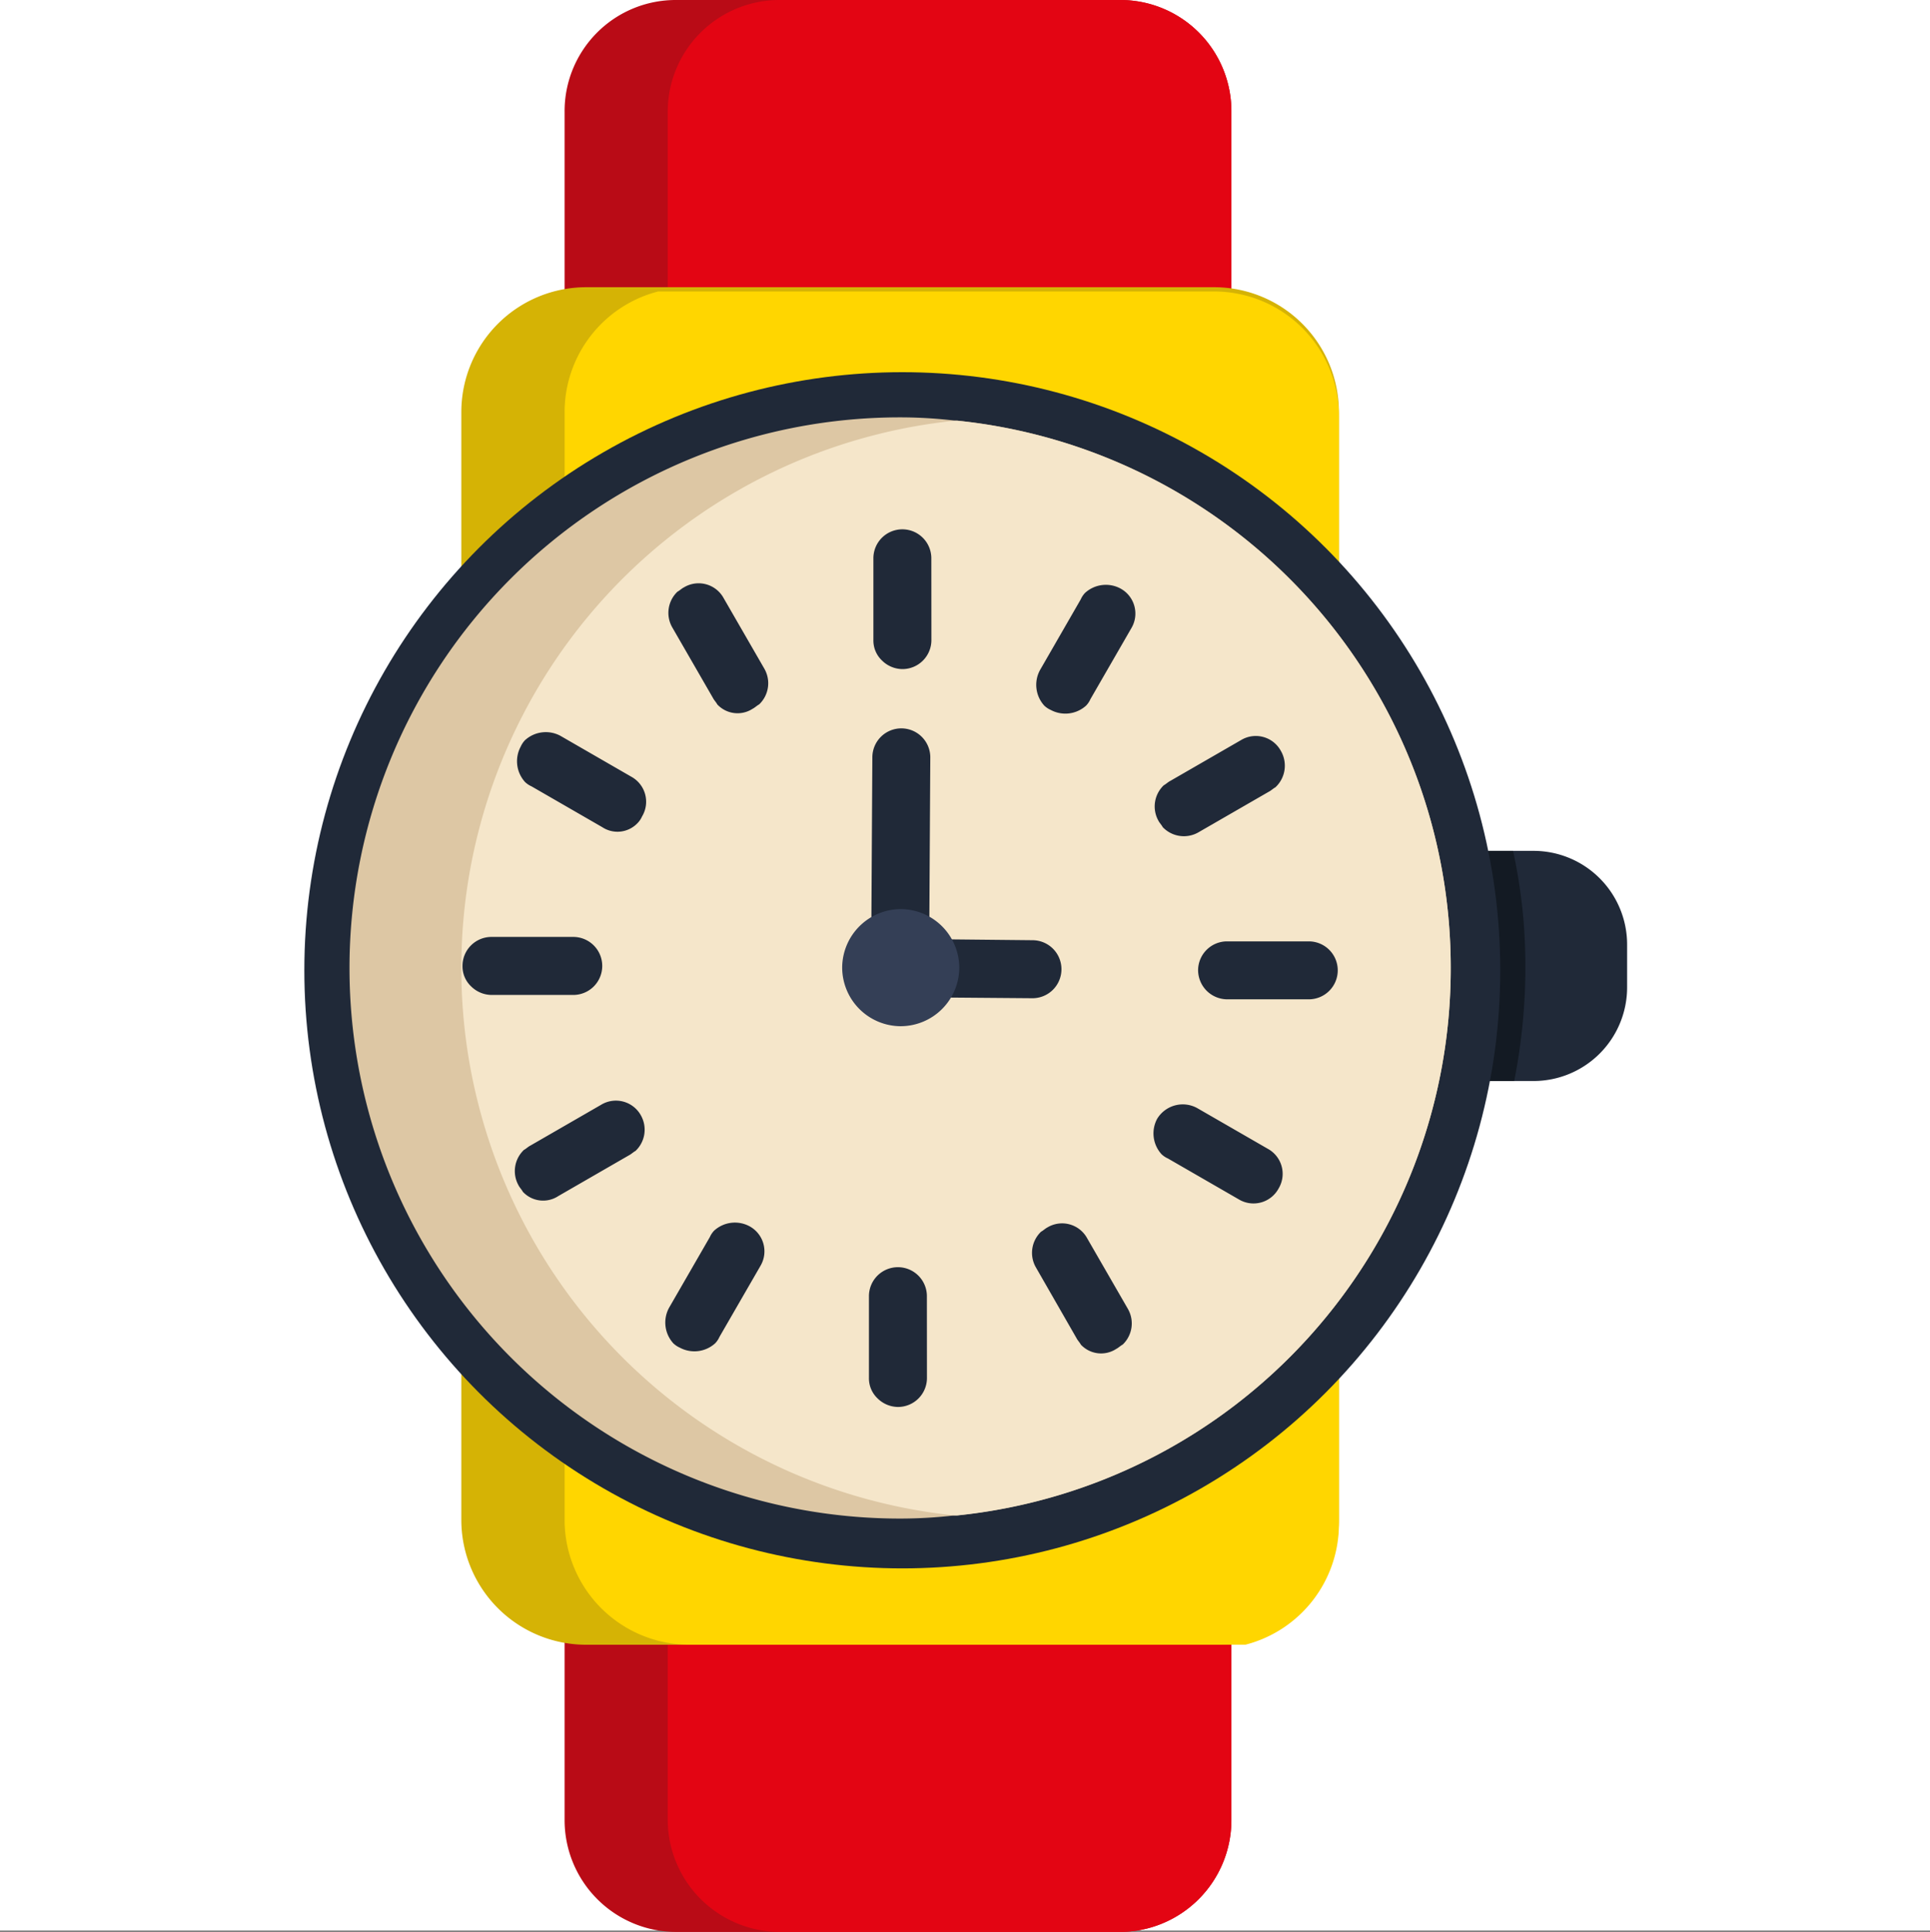
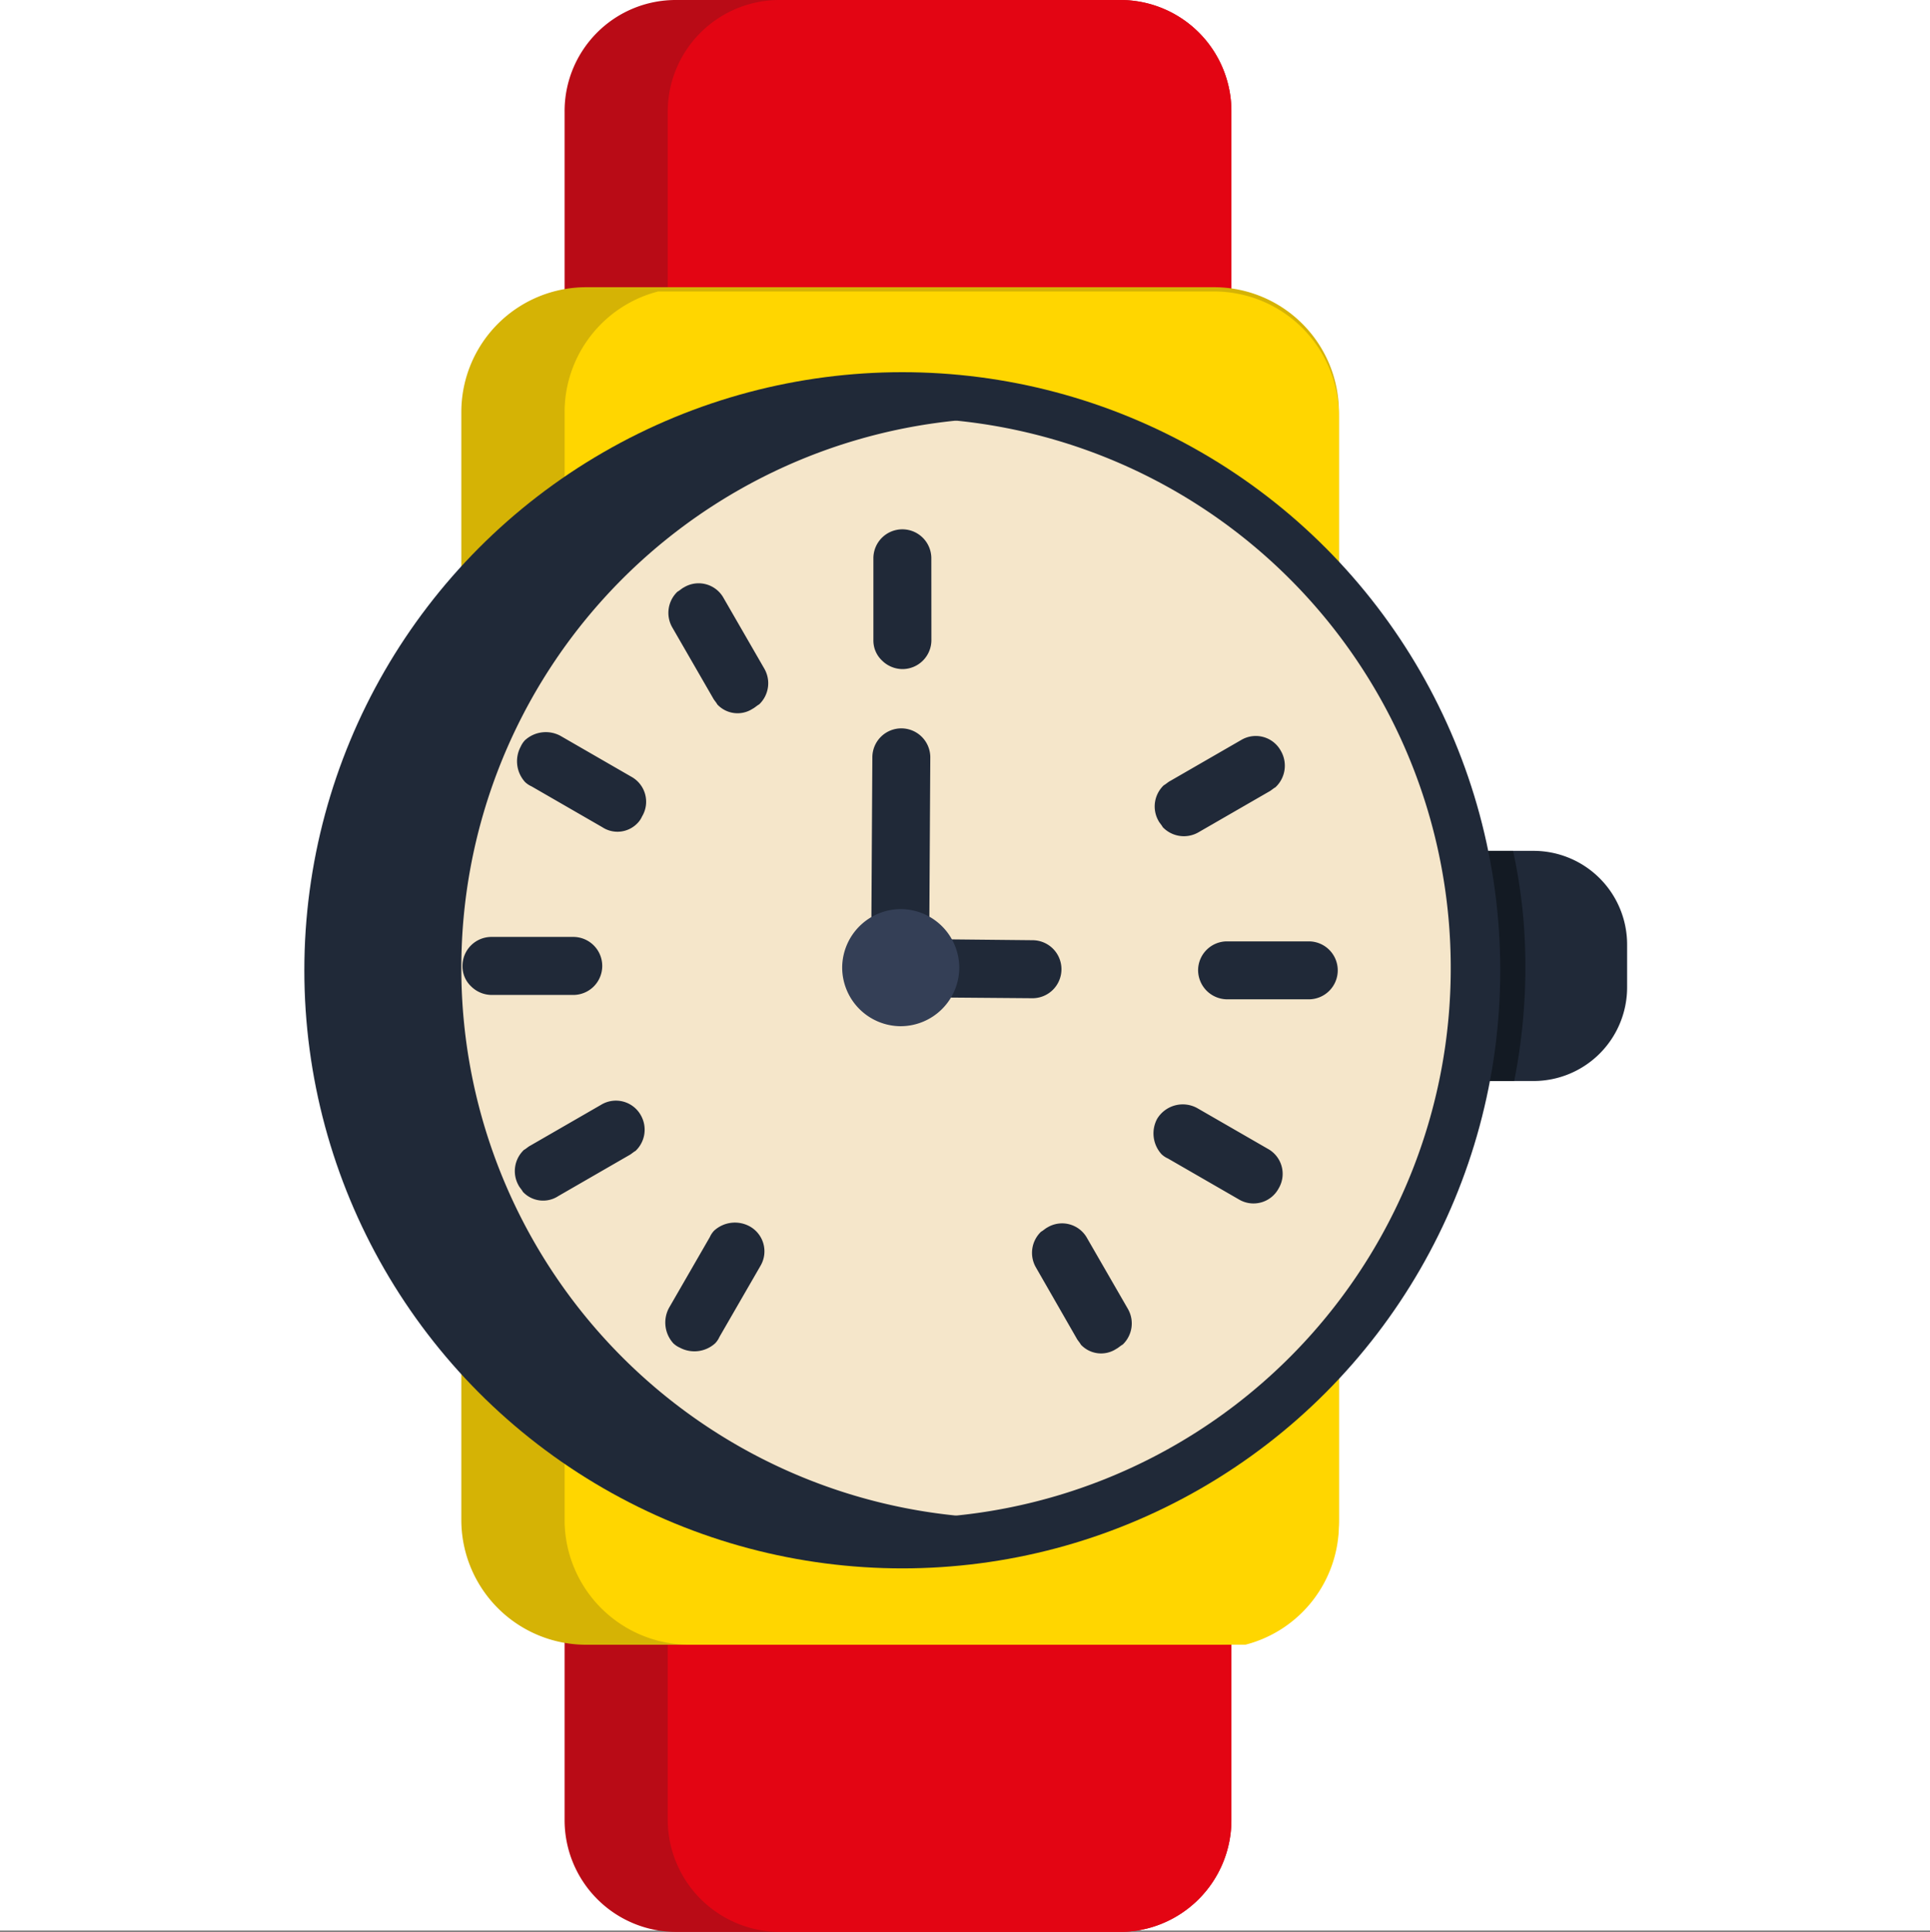
<svg xmlns="http://www.w3.org/2000/svg" width="59.954" height="60" viewBox="0 0 59.954 60">
  <rect x="0" y="0" width="59.954" height="60" fill="#808080" stroke="none" />
  <g id="_24_hr_access_icon" data-name="24 hr access icon" transform="translate(-35.817)">
    <rect id="Rectangle_41703" data-name="Rectangle 41703" width="59.954" height="59.954" transform="translate(35.817)" fill="#fff" />
    <g id="Group_107628" data-name="Group 107628" transform="translate(45.271)">
      <path id="Path_2957" data-name="Path 2957" d="M67.159-30.164v1.336a2.909,2.909,0,0,1-2.906,2.906H62.916a2.909,2.909,0,0,1-2.906-2.906v-1.336a2.909,2.909,0,0,1,2.906-2.906h1.336A2.909,2.909,0,0,1,67.159-30.164Z" transform="translate(-26.068 59.495)" fill="#202938" />
      <path id="Path_2958" data-name="Path 2958" d="M63.651-25.921h-.735a2.909,2.909,0,0,1-2.906-2.906v-1.336a2.909,2.909,0,0,1,2.906-2.906h.7a16.915,16.915,0,0,1,.334,2.272A18.186,18.186,0,0,1,63.651-25.921Z" transform="translate(-26.068 59.495)" fill="#131a23" />
      <path id="Path_2959" data-name="Path 2959" d="M72.983-37.506V15.546a3.472,3.472,0,0,1-3.474,3.474H55.744a3.472,3.472,0,0,1-3.474-3.474V-37.506a3.451,3.451,0,0,1,3.474-3.474H69.508A3.451,3.451,0,0,1,72.983-37.506Z" transform="translate(-44.185 40.98)" fill="#b90b16" />
      <path id="Path_2960" data-name="Path 2960" d="M70.736-37.506V15.546a3.472,3.472,0,0,1-3.474,3.474H56.7a3.493,3.493,0,0,1-3.474-3.474V-37.506A3.472,3.472,0,0,1,56.7-40.98H67.261A3.451,3.451,0,0,1,70.736-37.506Z" transform="translate(-41.938 40.98)" fill="#e30513" />
      <path id="Path_2961" data-name="Path 2961" d="M78.571-34.435V-.025a3.87,3.87,0,0,1-2.906,3.742,3.089,3.089,0,0,1-.969.134H55.185A3.878,3.878,0,0,1,51.31-.025v-34.41a3.878,3.878,0,0,1,3.875-3.875H74.7A3.878,3.878,0,0,1,78.571-34.435Z" transform="translate(-46.433 47.23)" fill="#d5b305" />
      <path id="Path_2962" data-name="Path 2962" d="M76.324-34.395V.015a3.87,3.87,0,0,1-2.906,3.742H56.145A3.878,3.878,0,0,1,52.27-.119v-34.41a3.87,3.87,0,0,1,2.906-3.742H72.448A3.878,3.878,0,0,1,76.324-34.395Z" transform="translate(-44.185 47.323)" fill="#ffd600" />
      <ellipse id="Ellipse_228" data-name="Ellipse 228" cx="18.575" cy="18.575" rx="18.575" ry="18.575" transform="translate(0 11.559)" fill="#202938" />
-       <path id="Path_2963" data-name="Path 2963" d="M84.479-20a17.078,17.078,0,0,1-15.334,17h-.067a14.57,14.57,0,0,1-1.7.1A17.1,17.1,0,0,1,50.27-20a17.1,17.1,0,0,1,17.1-17.1,14.569,14.569,0,0,1,1.7.1h.067A17.078,17.078,0,0,1,84.479-20Z" transform="translate(-48.867 50.062)" fill="#ddc7a4" />
      <path id="Path_2964" data-name="Path 2964" d="M82.045-20.066a17.078,17.078,0,0,1-15.334,17h-.067a17.078,17.078,0,0,1-15.334-17,17.078,17.078,0,0,1,15.334-17h.067A17.078,17.078,0,0,1,82.045-20.066Z" transform="translate(-46.433 50.132)" fill="#f5e6ca" />
      <g id="Group_107162" data-name="Group 107162" transform="translate(4.911 16.437)">
        <g id="Group_107161" data-name="Group 107161">
          <g id="Group_107160" data-name="Group 107160">
            <path id="Path_2965" data-name="Path 2965" d="M53.35-34.194l1.269,2.2c.033.067.1.134.134.2a.859.859,0,0,0,1.1.134c.067-.033.134-.1.2-.134a.907.907,0,0,0,.167-1.1l-1.269-2.2a.886.886,0,0,0-1.236-.334c-.067.033-.134.1-.2.134A.907.907,0,0,0,53.35-34.194Z" transform="translate(-46.836 37.234)" fill="#202938" />
            <path id="Path_2966" data-name="Path 2966" d="M55.583-31.352a.7.7,0,0,0,.134-.2.886.886,0,0,0-.334-1.236l-2.2-1.269a.959.959,0,0,0-1.1.134.7.7,0,0,0-.134.2.959.959,0,0,0,.134,1.1.7.7,0,0,0,.2.134l2.2,1.269A.859.859,0,0,0,55.583-31.352Z" transform="translate(-50.138 40.473)" fill="#202938" />
            <path id="Path_2967" data-name="Path 2967" d="M54.761-32.27H52.222a.9.9,0,0,0-.9.9.855.855,0,0,0,.267.635.913.913,0,0,0,.635.267h2.539a.9.9,0,0,0,.9-.9A.9.9,0,0,0,54.761-32.27Z" transform="translate(-51.32 44.931)" fill="#202938" />
            <path id="Path_2968" data-name="Path 2968" d="M56.944-35.158a.9.9,0,0,0-.9-.9.9.9,0,0,0-.9.9v2.539a.855.855,0,0,0,.267.635.913.913,0,0,0,.635.267.9.9,0,0,0,.9-.9Z" transform="translate(-42.378 36.06)" fill="#202938" />
            <path id="Path_2969" data-name="Path 2969" d="M58.427-30.693a.913.913,0,0,0,.635.267H61.6a.9.9,0,0,0,.9-.9.9.9,0,0,0-.9-.9H59.062a.9.9,0,0,0-.9.9A.913.913,0,0,0,58.427-30.693Z" transform="translate(-35.309 45.025)" fill="#202938" />
            <path id="Path_2970" data-name="Path 2970" d="M61.679-33.676a.886.886,0,0,0-1.236-.334l-2.2,1.269c-.067.033-.134.1-.2.134a.907.907,0,0,0-.167,1.1c.033.067.1.134.134.2a.907.907,0,0,0,1.1.167l2.2-1.269c.067-.033.134-.1.2-.134A.917.917,0,0,0,61.679-33.676Z" transform="translate(-36.256 40.558)" fill="#202938" />
-             <path id="Path_2971" data-name="Path 2971" d="M56.772-32.889a.959.959,0,0,0,.134,1.1.7.7,0,0,0,.2.134.959.959,0,0,0,1.1-.134.7.7,0,0,0,.134-.2l1.269-2.2a.886.886,0,0,0-.334-1.236.959.959,0,0,0-1.1.134.7.7,0,0,0-.134.2Z" transform="translate(-38.832 37.266)" fill="#202938" />
-             <path id="Path_2972" data-name="Path 2972" d="M56.9-28.3a.9.9,0,0,0-.9-.9.9.9,0,0,0-.9.9v2.539a.855.855,0,0,0,.267.635.913.913,0,0,0,.635.267.9.9,0,0,0,.9-.9Z" transform="translate(-42.472 52.118)" fill="#202938" />
            <path id="Path_2973" data-name="Path 2973" d="M59.6-26.941l-1.269-2.2A.886.886,0,0,0,57.1-29.48c-.067.033-.134.1-.2.134a.907.907,0,0,0-.167,1.1L58-26.039c.033.067.1.134.134.2a.859.859,0,0,0,1.1.134c.067-.033.134-.1.2-.134A.907.907,0,0,0,59.6-26.941Z" transform="translate(-38.924 51.161)" fill="#202938" />
            <path id="Path_2974" data-name="Path 2974" d="M57.862-30.266a.959.959,0,0,0,.134,1.1.7.7,0,0,0,.2.134l2.2,1.269a.886.886,0,0,0,1.236-.334.886.886,0,0,0-.334-1.236L59.1-30.6A.931.931,0,0,0,57.862-30.266Z" transform="translate(-36.28 48.574)" fill="#202938" />
            <path id="Path_2975" data-name="Path 2975" d="M55.729-30.286a.886.886,0,0,0-1.236-.334l-2.2,1.269c-.067.033-.134.1-.2.134a.907.907,0,0,0-.167,1.1c.033.067.1.134.134.2a.859.859,0,0,0,1.1.134l2.2-1.269c.067-.033.134-.1.2-.134A.907.907,0,0,0,55.729-30.286Z" transform="translate(-50.183 48.493)" fill="#202938" />
            <path id="Path_2976" data-name="Path 2976" d="M56.161-28.262a.886.886,0,0,0-.334-1.236.959.959,0,0,0-1.1.134.7.7,0,0,0-.134.2l-1.269,2.2a.959.959,0,0,0,.134,1.1.7.7,0,0,0,.2.134.959.959,0,0,0,1.1-.134.7.7,0,0,0,.134-.2Z" transform="translate(-46.907 51.146)" fill="#202938" />
            <path id="Path_2977" data-name="Path 2977" d="M61.033-26.727a.9.9,0,0,0-.9-.9l-3.207-.033.033-5.646a.9.9,0,0,0-.9-.9.9.9,0,0,0-.9.9L55.12-26.76a.855.855,0,0,0,.267.635.913.913,0,0,0,.635.267l4.109.033A.9.9,0,0,0,61.033-26.727Z" transform="translate(-42.425 40.39)" fill="#202938" />
          </g>
        </g>
        <path id="Path_2978" data-name="Path 2978" d="M56.654-28.889a1.825,1.825,0,0,1-1.8-1.837,1.825,1.825,0,0,1,1.837-1.8,1.825,1.825,0,0,1,1.8,1.837A1.825,1.825,0,0,1,56.654-28.889Z" transform="translate(-43.057 44.323)" fill="#343f56" />
      </g>
    </g>
  </g>
</svg>